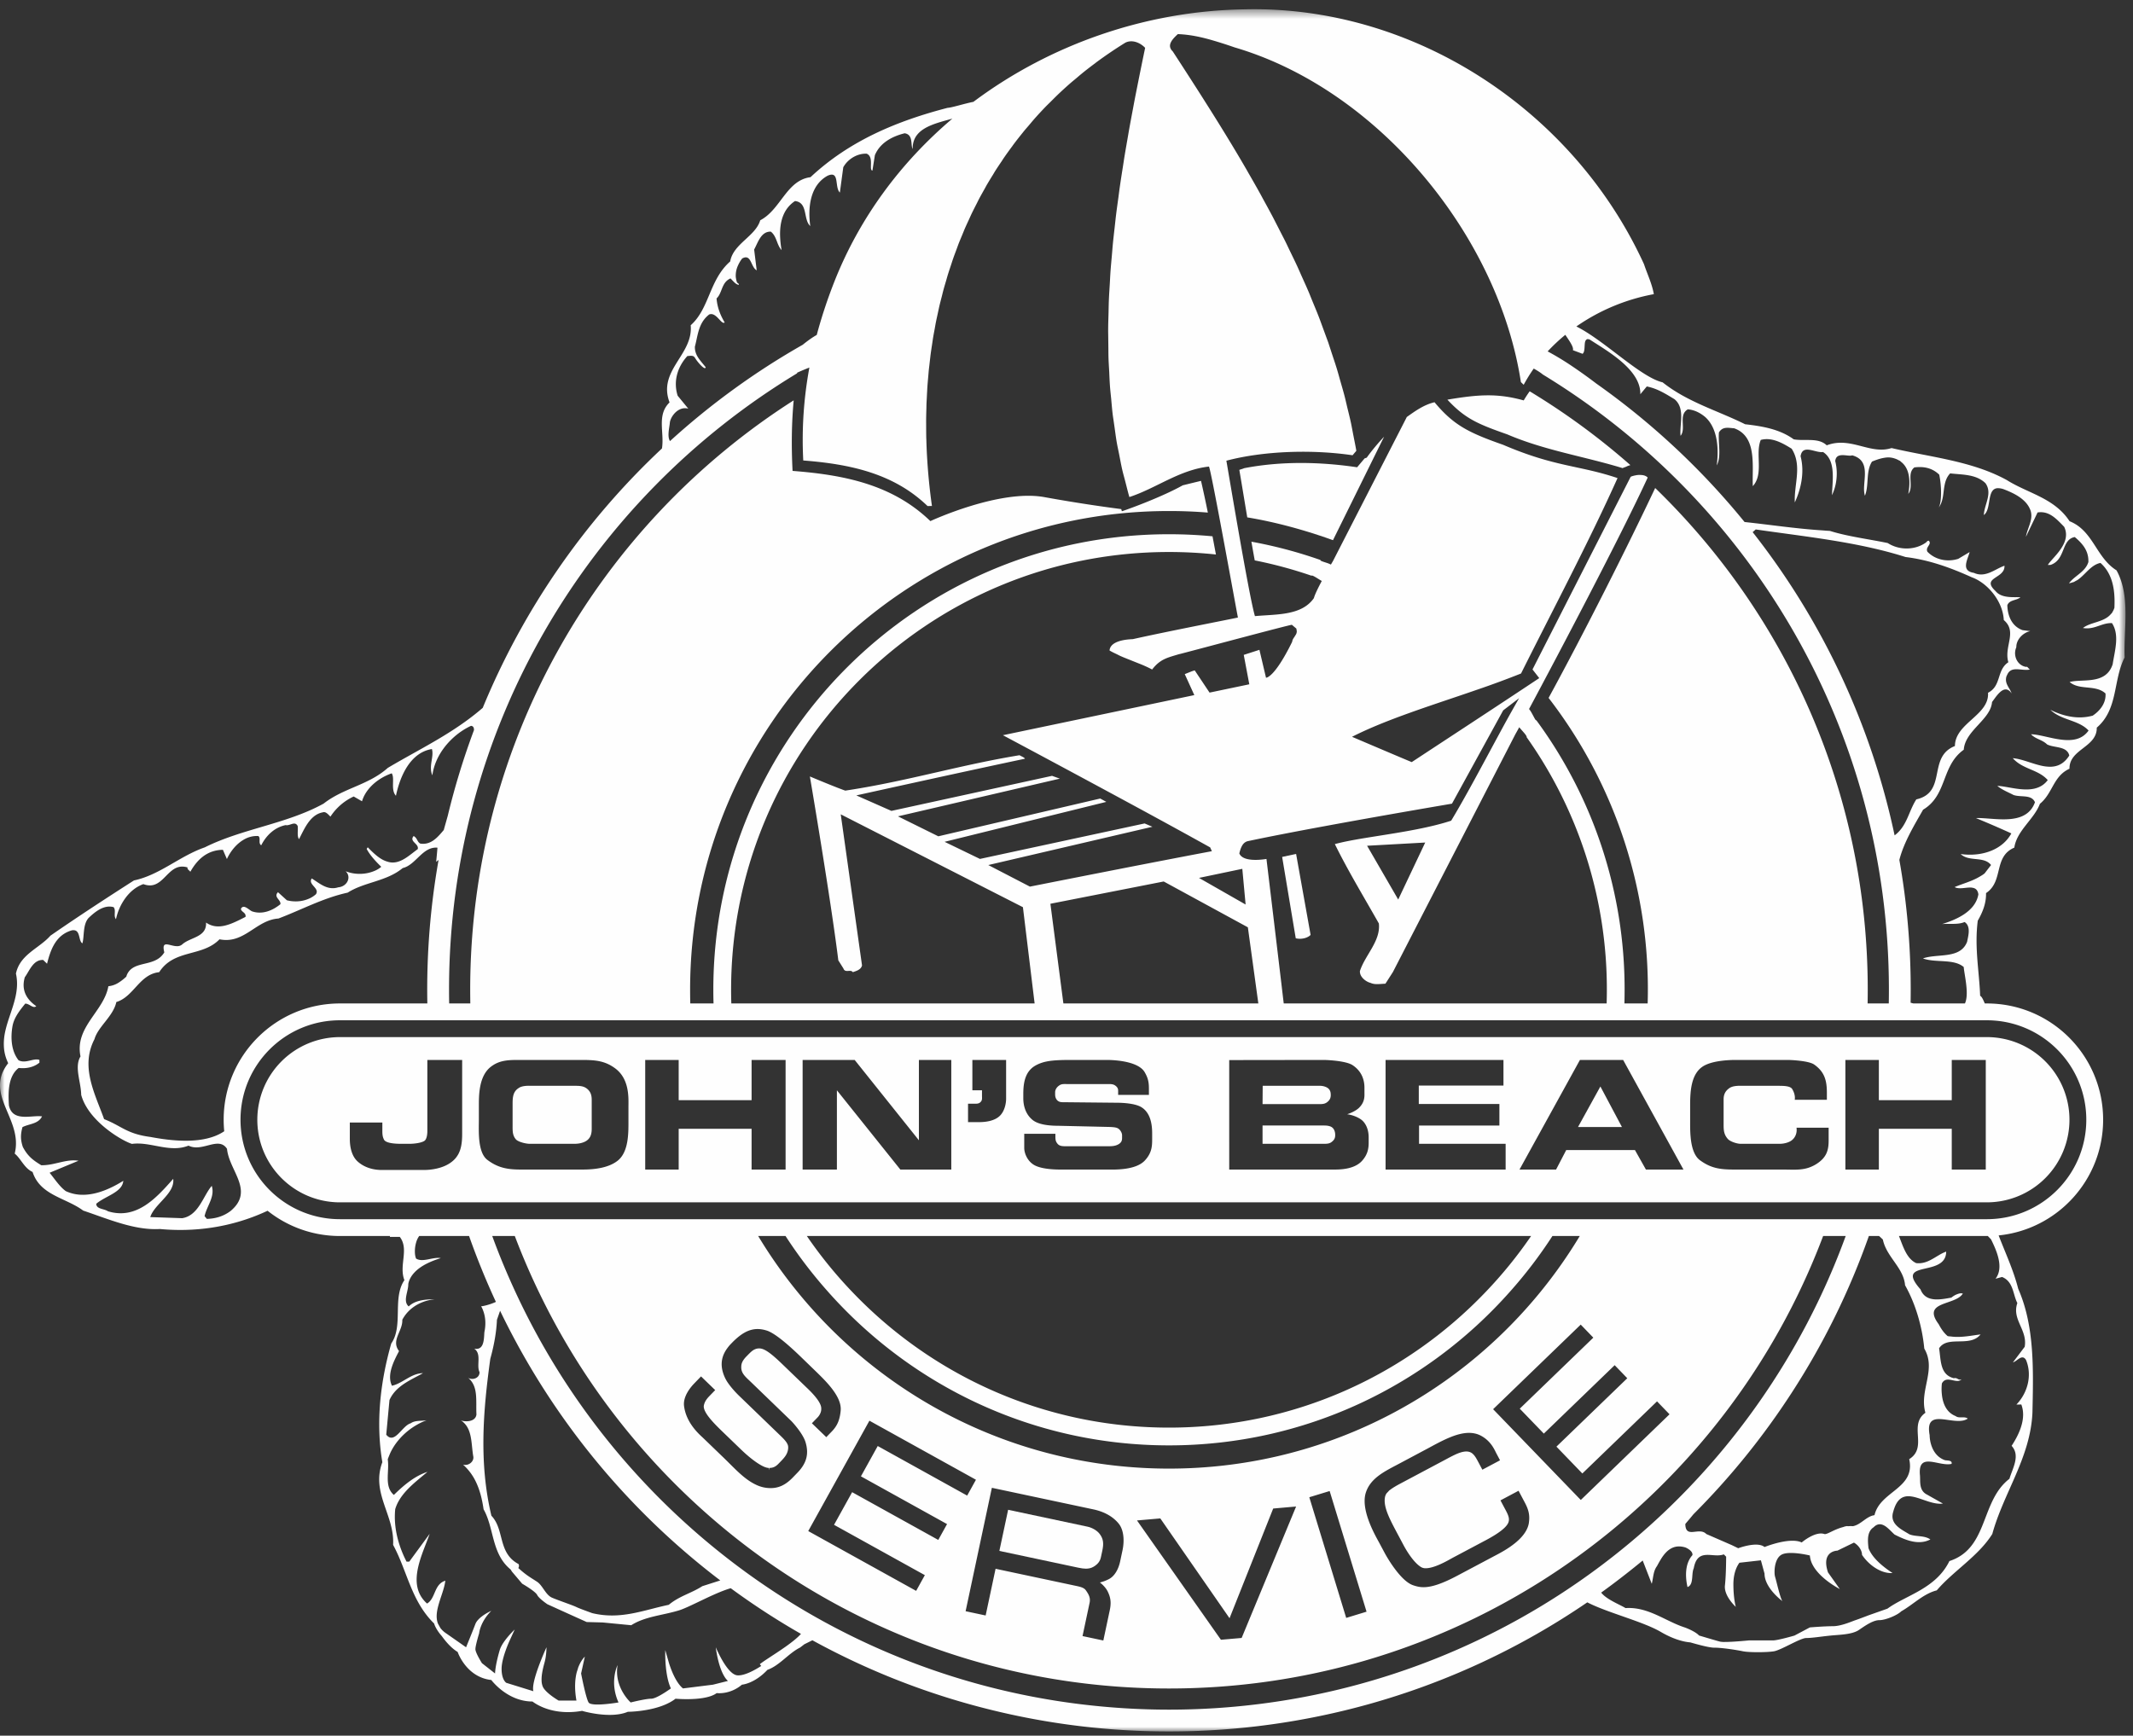
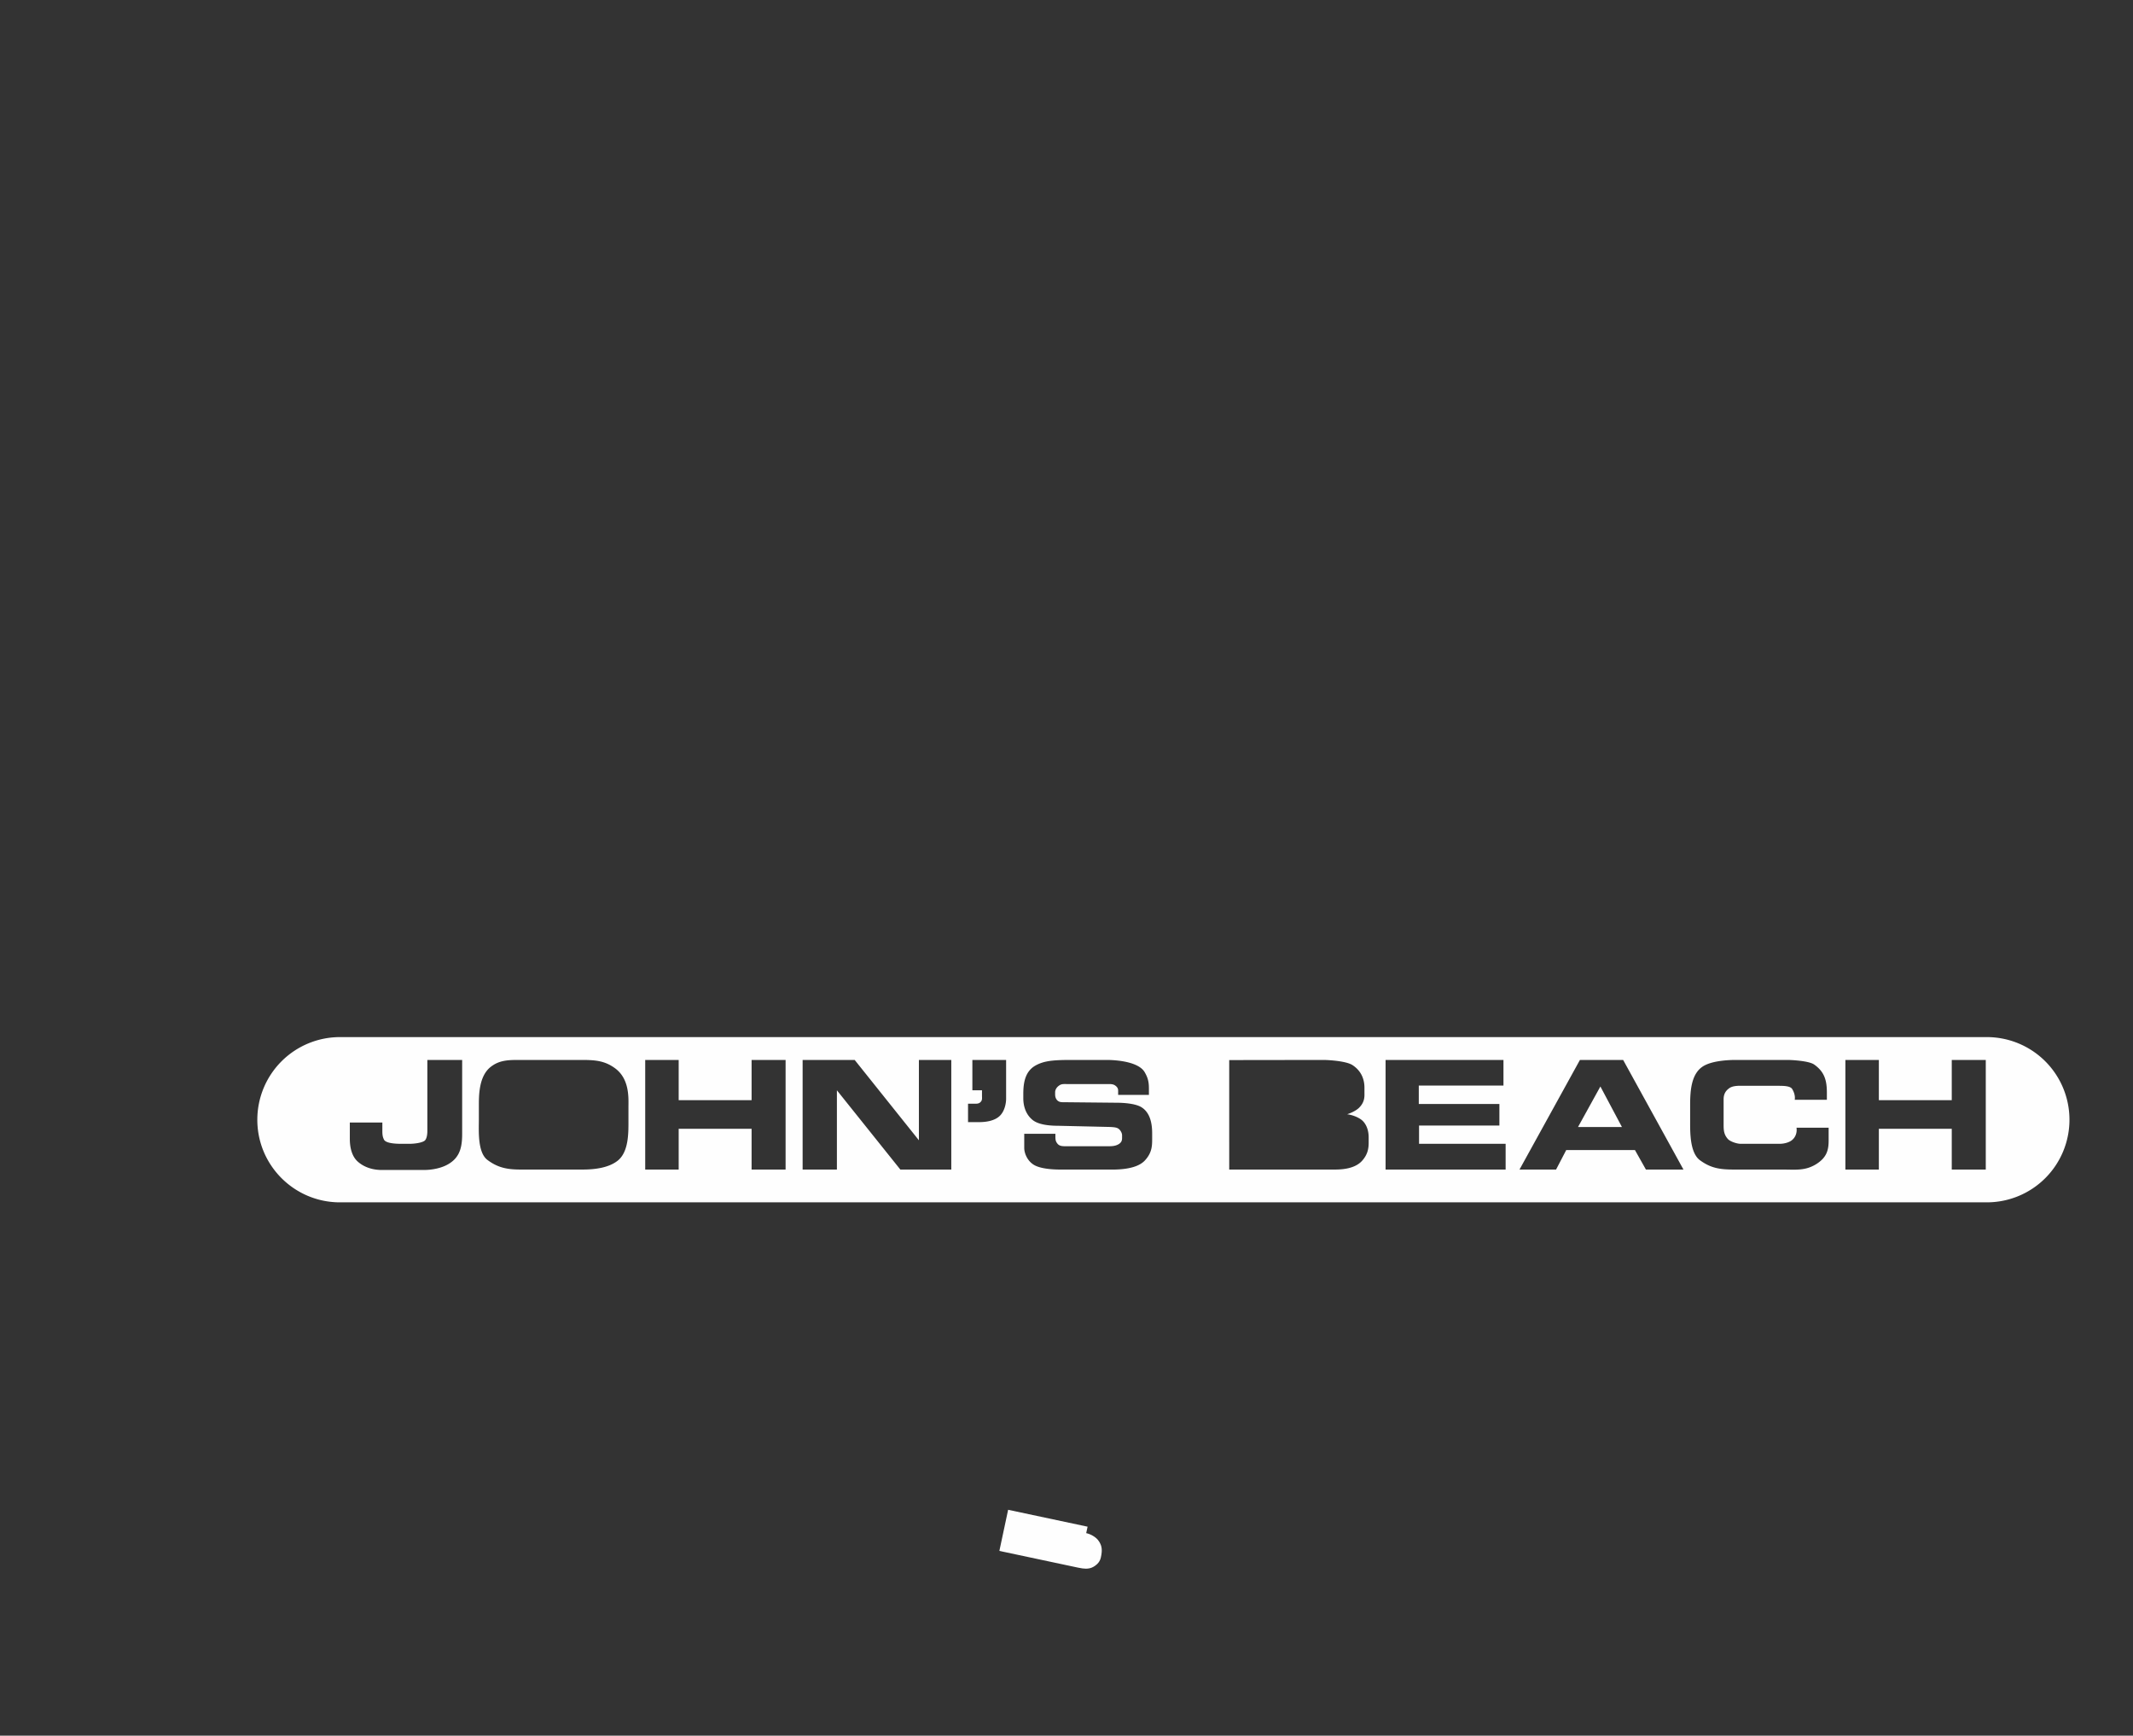
<svg xmlns="http://www.w3.org/2000/svg" xmlns:xlink="http://www.w3.org/1999/xlink" width="231" height="188">
  <rect width="100%" height="100%" fill="#333333" stroke="none" />
  <defs>
    <path id="a" d="M0 .46h230.188V187H0z" />
  </defs>
  <g fill="none" fill-rule="evenodd">
-     <path d="M134.763 50.707l-.545.187c.29 1.71.57 3.428.858 5.146 3.146.518 6.355 1.413 9.284 2.47l5.18-10.491.27-.545-.038.033.039-.034.084-.171c-1.16 1.229-1.88 2.268-1.88 2.268l-.231.082-.81.96c-4.011-.594-8.204-.675-12.211.095M141.24 101.628c.506-.123.695-.367.695-.367l-1.57-8.77-1.51.327 1.472 8.81s.407.122.912 0M144.598 122.863c-.016-.382-.176-.705-.484-.837-.204-.088-.454-.117-.704-.117h-6.678v1.981h6.678c.322 0 .6-.015.849-.235.267-.22.355-.426.339-.792M143.777 119.34c.264-.22.366-.47.337-.851-.016-.351-.176-.601-.515-.748a1.64 1.64 0 00-.674-.132h-6.177l-.016 1.982h6.193c.338 0 .602-.03.852-.25M163.234 47.049c4.05 1.736 8.317 2.379 12.487 3.654.139-.063.26-.101.392-.151l.006-.004.087-.047c.093-.036.186-.067.275-.098l.004.003c.025-.008.055-.023.08-.031a75.937 75.937 0 00-10.905-7.992c-.432.61-.643.987-.643.987-2.773-.765-4.773-.673-8.266-.081 1.91 2.057 3.297 2.64 6.483 3.76M57.347 123.89h4.9c.543 0 1.03-.148 1.323-.367.41-.309.512-.749.512-1.277v-3.096c0-.499-.101-.88-.483-1.204-.382-.323-.822-.337-1.364-.337h-4.58c-.308 0-1.071-.059-1.495.25-.575.366-.646.953-.646 1.643v2.421c0 .587-.017 1.042.352 1.483.263.293 1.115.484 1.48.484" fill="#FEFEFE" />
    <path d="M37.886 121.586h3.522v.72c0 .439-.014.748.176 1.13.205.41 1.292.455 1.85.455h.926c.394 0 1.274-.075 1.629-.338.233-.192.292-.705.292-1.028v-7.718h3.77v7.982c0 1.32-.188 2.422-1.29 3.17-.91.632-2.158.764-2.804.764H41.51c-.221 0-1.688.088-2.804-.94-.792-.748-.821-1.996-.821-2.48v-1.717zm13.974-.234v-1.44c0-1.114-.045-3.257 1.232-4.313 1.01-.822 2.055-.792 3.404-.792h6.383c1.484 0 2.568.044 3.742.91 1.584 1.174 1.439 3.242 1.439 4.196v1.38c0 1.335.057 3.463-1.174 4.432-.896.704-2.273.954-3.772.954h-6.735c-1.394 0-2.452-.177-3.61-1.057-1.056-.822-.91-3.155-.91-4.27zm18.016-6.545H73.5v4.358h7.896v-4.358h3.683v11.872h-3.683v-4.417H73.5v4.417h-3.625v-11.872zm17.047 0h5.637l6.955 8.702v-8.702h3.508v11.872h-5.518l-6.87-8.585v8.585h-3.712v-11.872zm17.915 4.74h.835c.22 0 .399-.044.528-.192.192-.19.147-.411.147-.674v-.587h-1.042v-3.287h3.654v4.212c0 .439-.131 1.247-.616 1.775-.631.689-1.79.748-2.317.748h-1.19v-1.995zm5.984-1.175c.013-1.115.205-2.304 1.275-2.934.97-.558 1.996-.631 4.02-.631h3.7c1.319 0 3.538.249 4.154 1.335.35.6.454 1.056.454 1.76v.69h-3.332v-.454c0-.25-.103-.397-.293-.543-.19-.147-.411-.176-.675-.176h-4.594c-.336 0-.586-.03-.851.176-.25.176-.411.44-.411.718v.22c0 .265.074.515.278.69.22.176.455.162.735.162l5.81.058c1 .015 2.013.162 2.525.485.925.572 1.16 1.718 1.16 2.817v.543c0 .749.013 1.526-.763 2.378-.983 1.115-3.392 1.013-3.946 1.013h-5.242c-1.158 0-2.333-.148-2.933-.558-.66-.44-.97-1.233-.97-1.791v-1.526h3.375v.338c0 .279.029.484.19.689.22.323.588.323.984.323h4.579c.44 0 .809-.03 1.159-.263.264-.192.309-.382.309-.647v-.278c0-.265-.205-.616-.454-.75-.25-.146-.764-.146-1.247-.16l-5.166-.118c-1.146 0-2.276-.146-2.875-.674-.912-.78-.955-1.938-.955-2.305v-.587zm22.3-3.551l10.213-.014c.382 0 2.364.088 3.112.543.983.63 1.335 1.57 1.32 2.523v.543c.015.426-.015.969-.514 1.497-.394.455-1.261.749-1.364.778.045 0 .85.103 1.497.558.498.352.853 1.07.837 1.995v.41c.016.764-.117 1.425-.734 2.1-.88.954-2.525.925-3.067.925h-11.3V114.82zm16.933-.014h12.767v2.773h-9.17v1.996h8.729v2.333h-8.701v1.982h9.377v2.788h-13.002v-11.872zm21.048 0h4.68l6.532 11.872h-4.065l-1.19-2.114h-7.44l-1.1 2.114h-3.961l6.544-11.872zm11.936 4.828c0-1.644.176-3.23 1.249-4.036.996-.748 3.05-.792 3.742-.792h5.576c.278 0 2.216.073 2.846.484 1.162.807 1.395 1.775 1.395 3.066v.764h-3.48c.076-.426-.101-.895-.292-1.188-.22-.31-.91-.324-1.453-.324h-3.8c-.308 0-1.071-.058-1.512.235-.454.308-.646.69-.646 1.233v2.803c0 .6.06 1.027.442 1.468.25.307 1.026.543 1.392.543h4.228c.527 0 1.042-.162 1.32-.382.41-.323.588-.822.514-1.365h3.478v1.394c0 1.057-.22 1.834-1.321 2.539-1.22.763-2.245.602-3.712.602h-5.195c-1.513 0-2.511-.132-3.713-1.013-1.088-.808-1.058-3.038-1.058-4.14v-1.891zm16.813-4.828h3.625v4.358h7.895v-4.358h3.683v11.872h-3.683v-4.417h-7.895v4.417h-3.625v-11.872zm-171.985 6.476c0 4.943 4.008 8.948 8.95 8.948H215.17a8.946 8.946 0 008.949-8.948 8.948 8.948 0 00-8.95-8.95H36.819a8.95 8.95 0 00-8.951 8.95z" fill="#FEFEFE" />
    <g transform="translate(0 .54)">
      <mask id="b" fill="#fff">
        <use xlink:href="#a" />
      </mask>
-       <path d="M210.328 99.549c.831-.074 1.725.089 2.433-.222.09.058.164.126.223.2.418.525.148 1.415.052 1.936-.739 1.915-3.187 1.245-4.783 1.808 1.377.509 3.33.002 4.415.933.042.54.27 1.546.318 2.474.03.557-.007 1.086-.187 1.47h-5.584a10.26 10.26 0 01-.3-.08 81.261 81.261 0 00-.683-12.018 79.915 79.915 0 00-.535-3.451c.493-1.924 1.618-3.76 2.571-5.437h.001v-.001c2.648-1.591 1.938-4.728 4.404-6.496.142-2.083 2.916-3.262 3.061-5.165.087-.113.188-.257.3-.41.337-.458.773-.987 1.222-.953.2.015.402.14.6.432a2.616 2.616 0 00-.257-.524c-.225-.383-.463-.77-.309-1.306.023-.077.058-.126.086-.19.39-.883 1.236-.528 2.075-.533.128 0 .257-.01.383-.034-.074-.048-.127-.114-.178-.173-.073-.085-.14-.155-.245-.116-.623-.107-1.043-.6-1.152-1.176a1.585 1.585 0 01.104-.947c-.01-.67.447-1.246.978-1.547.176-.1.361-.171.54-.203l-.835-.105a2.249 2.249 0 01-.736-.423c-.62-.538-.902-1.39-.918-2.282.171-.45.65-.502 1.051-.654.134-.051.26-.113.362-.204-.655-.047-2.019.156-2.687-.666-.714-.664-.603-1-.258-1.288.442-.371 1.268-.661 1.22-1.462-.797.28-1.555.896-2.415.944a1.83 1.83 0 01-.899-.174c-1.43-.213-.68-1.414-.457-2.25l-1.234.734c-1.035.33-2.17.163-3.004-.472a2.994 2.994 0 01-.338-.301c-.09-.191-.046-.345.03-.484.13-.247.36-.445.126-.706a.274.274 0 00-.217.098c-.028.03-.054.062-.075.084-1.175.853-2.899.883-4.162.07-1.043-.218-2.116-.392-3.173-.59-1.059-.196-2.104-.415-3.09-.725-.318-.013-.649-.046-.972-.067-2.748-.181-5.666-.62-8.266-.895a80.741 80.741 0 00-16.058-14.998 54.286 54.286 0 00-2.563-1.84 30.325 30.325 0 00-2.704-1.643 19.061 19.061 0 011.912-1.795c.436.65.933 1.338.821 1.666l1.046.39c.114-.088.166-.248.191-.431.06-.413-.003-.937.22-1.097.03-.022.056-.052.1-.058a.589.589 0 01.273.047c.874.57 2.144 1.32 3.243 2.23 1.245 1.033 2.267 2.27 2.23 3.69l.698-.843c1.133.218 2.035.796 2.996 1.375.302.247.485.545.593.87.324.979-.033 2.21.071 3.1.638-.785-.277-2.254.781-2.866.18.012.355.042.525.089.513.139.986.419 1.393.769 1.511 1.4 1.378 3.957 1.22 5.209.518-.961.137-2.38.235-3.57.405-.661 1.002-.493 1.656-.445 1.885.68 2.02 2.662 2.011 4.512-.002.309-.008.614-.01.908-.002.295 0 .578.012.845.496-.54.624-1.22.648-1.935.036-1.051-.159-2.182.214-3.072.15-.04.296-.065.443-.077 1.024-.082 2.01.473 2.903 1.029.865 1.358.578 2.835.414 4.31-.056.504-.098 1.008-.073 1.507.686-1.498 1.07-3.287.625-5.002.08-.515.325-.688.643-.712.425-.032.981.203 1.453.256.117.013.23.015.332-.002h.002c1.081.694 1.106 2.11 1.037 3.426-.024.438-.057.867-.066 1.253a5.38 5.38 0 00.49-1.802 5.513 5.513 0 00-.138-1.892.845.845 0 01.091-.326c.14-.257.413-.318.71-.318.294 0 .611.063.838.056a.51.51 0 00.193-.037c1.691.458 1.39 1.94 1.305 3.204-.029.432-.032.838.08 1.17.235-.588.248-1.266.3-1.934.048-.625.131-1.241.466-1.764.412-.166.841-.324 1.28-.4.173-.03.35-.054.527-.05.207.006.416.04.625.11.186.055.345.132.493.217.024.013.057.02.08.034.067.043.115.1.176.148.97.774.97 2.26.744 3.439.301-.367.271-.873.247-1.375-.028-.57-.05-1.133.417-1.49.267-.033.523-.045.77-.033.735.037 1.374.293 1.92.818.256 1.183.29 2.958-.055 3.563.505-.677.476-1.552.625-2.363.09-.488.243-.953.615-1.338 1.31.155 2.794.07 3.822 1.062.473.664.332 1.359.134 2.052-.134.47-.293.939-.309 1.396.87-.64.26-2.89 1.536-2.91.008 0 .02.004.028.004a1.9 1.9 0 01.644.136c.673.263 1.447.607 2.04 1.13.303.268.563.58.731.96.063.132.105.264.131.394.184.908-.41 1.757-.553 2.643l1.261-2.634c.923-.148 1.595.296 2.225.894.22.208.437.435.657.662.556 1.142-.154 2.205-.85 3.026-.382.45-.759.828-.92 1.104l.294-.005c1.655-.564 1.143-2.754 2.622-3.018h.001c.322.269.602.538.832.827.42.525.667 1.114.642 1.882a2.024 2.024 0 01-.16.373c-.322.575-.888.933-1.389 1.359-.2.17-.39.353-.55.564.136-.014.26-.055.381-.096.038-.012.081-.014.117-.03.078-.031.148-.08.22-.12.074-.041.153-.074.224-.122.84-.578 1.444-1.636 2.465-1.832h.001c1.326 1.168 1.575 2.947 1.518 4.606-.003.08-.002.162-.007.242a2.007 2.007 0 01-.224.487c-.01.016-.016.04-.026.055-.044.066-.1.11-.15.167-.764.887-2.187.842-3.006 1.49.47.08.868.02 1.244-.084.627-.174 1.19-.471 1.894-.446h.002c.854 1.292.29 3.026.076 4.456-.733 2.273-3.3 1.544-4.66 1.924.813.7 1.98.49 2.971.759.33.09.641.233.912.48.07.884-.413 1.64-1.086 2.184-.095.077-.195.15-.297.219-.4.11-.8.17-1.198.185-.993.039-1.967-.196-2.863-.574a9.389 9.389 0 01-.528-.244c1.21 1.168 3.051 1.076 4.14 2.246-.09.128-.187.242-.29.342a2.23 2.23 0 01-.675.458 2.59 2.59 0 01-.377.13c-1.553.409-3.597-.501-4.89-.525.233.255.521.397.817.536.318.147.644.292.924.564.64.328 1.695.224 2.17.755a.897.897 0 01.23.45c-.587.925-1.318 1.217-2.105 1.213a4.583 4.583 0 01-1.009-.135c-.342-.08-.687-.188-1.03-.297-.274-.088-.547-.177-.814-.256-.402-.118-.79-.211-1.16-.24 1.091 1.232 2.754 1.2 3.787 2.372-.352.476-.8.744-1.293.885-1.376.394-3.114-.228-4.165-.255.186.159.386.285.59.4.39.222.795.39 1.152.58.775.285 1.96-.092 2.33.79v.002c-.734 2.05-2.989 1.92-4.835 1.782-.142-.011-.282-.022-.418-.031-.128-.01-.252-.018-.373-.024a7.377 7.377 0 00-.763-.012 109.25 109.25 0 013.833 1.659c-.856 1.574-2.684 2.348-4.643 2.304a7.11 7.11 0 01-.845-.07c.905.877 2.5.195 3.29 1.19l-.697.906c-.174.145-.37.258-.563.37-.855.506-1.864.76-2.683 1.113.196.115.442.137.704.126.392-.016.821-.107 1.171-.065.016.002.03.01.044.013a.852.852 0 01.275.08c.19.102.327.292.377.633-.324 1.907-2.508 2.779-3.927 3.219zm4.841 10.422c5.95 0 10.773 4.823 10.773 10.772 0 5.95-4.824 10.772-10.773 10.772H36.817c-5.949 0-10.77-4.822-10.77-10.772s4.821-10.772 10.77-10.772H215.17zm.942 27.995l.71-.192c.448.183.72.477.912.819.348.618.426 1.399.742 2.006-.623 1.794 1.12 2.893.796 4.74l-.599.792-.678.896c.355-.097.736-.592 1.085-.537.116.019.23.099.336.275.683 1.652.182 3.563-1.044 4.832l.534-.01c.07.186.12.374.152.564.22 1.328-.444 2.755-1.203 3.914.968 1.052.101 2.435-.236 3.57-.197.152-.38.314-.548.486-2.523 2.57-1.964 7.129-5.953 8.425-1.465 3.004-4.725 3.7-6.708 5.154l-2.05.723s-1.019.394-1.41.523c-.394.13-1.542.656-2.457.656-.916 0-2.486.13-2.486.13l-1.67.886s-1.804.524-2.326.524h-2.617s-1.708.172-2.627.167a2.487 2.487 0 01-.482-.036 25.381 25.381 0 01-.557-.155 141.79 141.79 0 01-1.427-.421l-.293-.086a1.639 1.639 0 00-.22-.197c-.269-.202-.679-.424-1.253-.652a9.46 9.46 0 01-.795-.292c-1.83-.758-3.518-1.972-5.7-1.831a3.413 3.413 0 00-.254-.146c-.675-.362-1.885-.878-2.379-1.532a80.541 80.541 0 002.63-1.978 84.141 84.141 0 001.864-1.496h.001l.983 2.524c.167-.657.154-1.37.56-1.912.13-.242.274-.505.434-.761.017-.03.034-.06.053-.09.55-.85 1.328-1.588 2.628-1.165.242.114.781.402.73.819-.817.906-.792 2.333-.536 3.458a.585.585 0 00.221-.135c.418-.403.206-1.374.457-1.9.182-1.002.605-1.33 1.121-1.418.663-.115 1.478.165 2.132-.087l.254.252s0 .123-.003.325c0 .075 0 .162-.003.258-.009.67-.04 1.774-.125 2.528-.13 1.145 1.17 2.318 1.176 2.324-.002-.006-.26-.891-.26-2.455 0-1.073.302-1.757.496-2.087.09-.153.157-.238.157-.238l2.325-.262h.001l.392 1.438c0 1.57 1.933 2.98 1.933 2.98-.262-.393-.654-2.224-.785-2.615a1.859 1.859 0 01-.06-.494 3.85 3.85 0 01.003-.261c.035-.636.242-1.445.842-1.702.252-.108.592-.143.951-.142.946.002 2.028.272 2.028.272.091 1.42 1.59 2.605 2.516 3.207.421.274.725.427.725.427l-1.279-1.802c-.343-1.03-.192-1.61.09-1.935.358-.42.927-.42.927-.42l1.791-.87h.001c.355.2.665.547.803.935.046.129.072.262.075.396.594.88 1.487 1.59 2.398 1.856.302.088.607.127.904.107-.962-.637-2.167-1.567-2.602-2.69-.053-.533-.145-1.267.136-1.807.093-.18.228-.338.418-.46.44-.454.871-.372 1.262-.12.126.083.245.184.361.289.244.22.466.465.651.623 1.138.575 2.576 1.203 3.872.527-.663-.464-1.55-.27-2.269-.554-.84-.521-2.159-1.092-1.765-2.407.056-.213.118-.402.185-.57 1.015-2.501 3.314-.103 5.206-.356l-1.739-.981c-.9-.46-.68-1.474-.75-2.126-.223-2.553 2.065-.868 3.426-1.19.055-.208-.065-.295-.229-.337l-.036-.007c-.03-.006-.06-.013-.093-.017l-.038-.005c-.122-.013-.243-.018-.325-.037-.743-.26-1.208-.856-1.449-1.553a3.763 3.763 0 01-.203-1.153 4.27 4.27 0 01-.066-.537c-.094-1.902 1.802-.981 3.241-1.005.36-.006.691-.071.954-.254-.18-.145-.418-.14-.655-.136-.238.005-.476.008-.657-.137-.96-.375-1.388-1.297-1.492-2.346a5.355 5.355 0 01.004-1.195c.518-.96 1.608.15 2.132-.453a.356.356 0 01-.229.044c-.135-.022-.24-.123-.374-.16-.008-.001-.018.003-.025.002a.347.347 0 00-.205.009h-.002c-.842-.211-1.176-.785-1.344-1.462-.14-.57-.165-1.21-.257-1.78.371-.577.98-.7 1.65-.733.584-.031 1.215.007 1.78-.128.402-.096.77-.281 1.061-.643-.996.123-2.08.363-3.145.232-.14-.017-.28-.018-.419-.05-.42-.35-.727-.82-.973-1.291-1.887-2.524 1.81-1.993 2.617-3.316a.716.716 0 00-.295-.021c-.085.01-.174.038-.262.068a2.125 2.125 0 00-.683.392c-1.126.197-2.784.583-3.344-.893-.727-.82-.919-1.306-.795-1.621.371-.942 3.57-.33 3.575-2.47a4.55 4.55 0 00-.77.375c-.63.366-1.247.808-2.004.877a2.147 2.147 0 01-.473-.006 1.802 1.802 0 01-.478-.315c-.705-.617-1.038-1.743-1.39-2.62h9.516l.106-.001h.001l.114.118.231.239c.615 1.238 1.421 3.067.49 4.272zm-7.593 14.517c-1.879 1.34.303 3.739-1.754 5.023.71 3.197-3.15 3.443-3.759 6.069-.878.114-1.459 1.025-2.336 1.193a2.935 2.935 0 00-.53.005l-.084-.017a1.551 1.551 0 00-.445.108c-.997.25-1.763.842-2.034.752-1-.333-2.457.916-2.457.916-.306-.15-.697-.197-1.114-.186-1.323.034-2.91.68-2.91.68-.786-.654-2.849.13-2.849.13l-.698-.338-2.755-1.201c-.787-.818-2.249.575-2.277-1.09.3-.355.601-.707.876-1.046a80.723 80.723 0 0010.613-13.114 79.944 79.944 0 008.39-17.03h1.1c.143.119.28.25.415.383.391 1.895 2.253 3.052 2.405 4.952 1.165 2.06 1.863 4.544 2.081 6.859 1.348 2.294-.574 4.527.122 6.952zM102.563 164.54l-.95 1.716-9.328-5.171-1.96 3.536 9.834 5.45-.942 1.703-11.686-6.477 6.625-11.955 11.537 6.395-.95 1.718-9.687-5.37-1.82 3.283 9.327 5.172zm17.433 7.37c.348.74.328 1.314.182 2l-.689 3.24-2.253-.48.763-3.588c.11-.515-.054-.875-.395-1.358-.21-.305-.609-.391-1.07-.49l-8.715-1.853-1.075 5.059-2.17-.462 2.843-13.367 10.992 2.336c.868.185 1.603.516 2.182.984.194.157.371.33.527.517.655.766.65 2.066.427 3.027l-.232 1.094c-.202.954-.663 1.666-1.262 1.952a4.135 4.135 0 01-.933.343c.504.396.752.77.878 1.046zm20.37-9.273l-5.898 14.237-2.244.195-.083-.118-9.006-12.805 2.525-.221.082.119 7.416 10.693 4.727-11.882 2.48-.218zm7.63 11.392l-2.204.673-3.996-13.07 2.203-.672 3.996 13.069zm-.054-12.97c.503-1.446 1.877-2.165 3.332-2.927l3.457-1.841c1.478-.802 3.005-1.63 4.361-1.63.501 0 .958.116 1.358.343.955.537 1.35 1.355 1.561 1.795l.44.833-1.914 1.017-.412-.777c-.217-.407-.383-.72-.616-.928a.938.938 0 00-.462-.243c-.579-.118-1.294.219-1.99.58-.167.087-.336.178-.505.269l-4.909 2.61c-.51.273-.833.47-1.077.658l-.066.046c-.067.05-.09.08-.113.108l-.136.147c-.039.04-.077.077-.098.108-.077.118-.13.244-.16.386a2.07 2.07 0 00-.036.384c0 .979.638 2.179 1.312 3.449l.73 1.372c.493.927 1.27 2.049 1.968 2.417a.96.96 0 00.44.089c.89 0 2.19-.726 2.743-1.037l.185-.102 3.64-1.932c1.28-.685 2.063-1.281 2.328-1.771.254-.481.045-.92-.319-1.593l-.486-.916 1.958-1.042.66 1.243c.37.694.577 1.29.47 2.125a.933.933 0 01-.012.119c-.185 1.173-1.337 2.323-3.42 3.414l-4.325 2.295c-1.603.853-2.766 1.25-3.66 1.25-.219 0-.428-.023-.639-.07-.18-.04-.347-.09-.503-.145-.469-.163-.977-.571-1.552-1.246-.838-.99-1.457-2.133-1.524-2.26l-.624-1.168c-.552-.998-2.017-3.648-1.385-5.43zm19.252-6.32l7.673-7.41 1.363 1.413-.178.175-7.493 7.235 2.807 2.907 8.088-7.811 1.353 1.4-9.607 9.278-.175-.174-9.323-9.655 9.488-9.163 1.364 1.413-7.966 7.693 2.606 2.699zM87.38 133.338h78.435a47.56 47.56 0 01-4.926 6.065c-8.634 9.043-20.8 14.688-34.29 14.688-13.494 0-25.657-5.645-34.293-14.688a47.474 47.474 0 01-4.926-6.065zm2.321 6.065c9.04 10.182 22.21 16.613 36.897 16.613 14.686 0 27.857-6.431 36.896-16.613a49.312 49.312 0 004.63-6.065h2.962a52.057 52.057 0 01-4.268 6.065c-9.509 11.67-23.992 19.128-40.22 19.128-16.23 0-30.712-7.458-40.22-19.128a51.937 51.937 0 01-4.269-6.065h2.963a49.61 49.61 0 004.63 6.065zm-12.923 13.563c.4.516.943 1.058 1.471 1.567l2.054 1.98c1.001.965 2.298 1.94 2.943 1.946l.061.24h.001l.001-.24c.31 0 .547-.077.773-.251.063-.05.126-.1.187-.164l.344-.354c.335-.348.566-.636.675-.996.06-.192.08-.358.068-.538-.025-.42-.502-.874-1.007-1.355l-4.286-4.138c-.166-.16-.745-.73-1.184-1.357a3.823 3.823 0 01-.424-.746c-.283-.664-.365-1.275-.247-1.865.09-.447.295-.872.627-1.298a4.01 4.01 0 01.236-.286l.314-.324a8.11 8.11 0 01.324-.304c1.172-1.054 2.193-1.297 3.44-.866.76.298 1.946 1.23 3.558 2.788l1.686 1.633c1.108 1.08 2.782 2.716 2.651 4.196-.027.335-.08.635-.169.94-.155.539-.418.963-.877 1.422l-.513.53-1.559-1.505.613-.632a1.52 1.52 0 00.285-.414c.093-.198.131-.4.115-.618-.034-.504-.574-1.25-1.603-2.22l-2.605-2.511c-1.372-1.326-2.042-1.758-2.6-1.711a1.21 1.21 0 00-.346.08c-.275.11-.478.313-.736.569l-.27.276c-.356.39-.498.688-.5 1.053-.035.645.377 1.033.9 1.523l.235.225 4.271 4.124c.162.155 1.294 1.398 1.561 2.334.371 1.246.103 2.254-.873 3.265l-.508.525c-.77.798-1.51 1.154-2.396 1.154a3.582 3.582 0 01-1.585-.36c-.865-.4-1.63-1.084-2.267-1.701a45.351 45.351 0 01-.582-.575 62.41 62.41 0 00-.586-.578l-2.35-2.266c-.495-.452-1.804-1.653-2.019-3.426-.122-1.034.72-2.031 1.088-2.412l.753-.78 1.533 1.483-.658.68c-.325.34-.5.638-.565.969-.067.303.118.735.547 1.289zm96.22 16.37a77.546 77.546 0 01-36.677 14.7c-3.186.398-6.43.604-9.723.604-3.284 0-6.514-.21-9.69-.603-27.177-3.37-50.01-20.721-61.087-44.634-.916-1.98-1.762-4-2.513-6.065h2.444a75.444 75.444 0 002.607 6.065c12.208 25.403 38.17 42.945 68.24 42.945 29.394 0 54.876-16.761 67.406-41.248a75.386 75.386 0 003.437-7.762h2.444a77.63 77.63 0 01-5.88 12.53 78.347 78.347 0 01-20.66 23.208l-.349.26zm-116.838-.463c-2.278-1.208-1.49-3.72-2.943-5.238-1.349-5.684-.91-11.278-.118-16.998.335-1.195.656-2.71.72-4.226l.34-.977a80.652 80.652 0 0023.846 29.21l-1.943.62c-1.235.794-2.465 1.05-3.636 2.02-2.784.585-5.204 1.638-8.279.905-.625-.225-1.474-.537-1.72-.661-.406-.202-1.926-.708-2.635-1.012-.708-.304-1.012-1.317-1.62-1.722-.609-.405-1.013-.607-1.722-1.215l-.318-.277a.438.438 0 00.028-.43zm26.914 10.288a14.96 14.96 0 00-.789.55l.153.197c-.635.41-1.812 1.085-2.592 1.014-.817-.074-1.684-1.665-2.09-2.514a10.672 10.672 0 01-.239-.524c0 .002.013.117.041.304.091.595.344 1.942.867 2.819l.061.105.017.023c.048.07.096.14.148.203.01.012.021.022.031.032.05.057.1.113.152.159l-1.62.406-3.242.405s-.812-.507-1.52-2.734l-.405-1.417s-.004.09-.005.253v.18c.001.17.006.384.016.62.041.904.176 2.196.597 3.098 0 0-.023.018-.066.048l-.153.107c-.443.306-1.442.959-1.907.959-.458 0-1.482.229-1.967.342-.16.038-.26.064-.26.064s-.03-.026-.079-.075c-.344-.343-1.697-1.85-1.34-3.977 0 0-.513 1.025-.343 2.478.058.485.19 1.017.444 1.574 0 0-1.388.239-2.355.224-.352-.006-.648-.045-.8-.141a.264.264 0 01-.087-.083c-.285-.475-.747-2.82-.804-3.11l-.005-.03.403-1.822c-.003.003-.365.324-.664 1.049-.006.015-.013.024-.019.039-.043.106-.078.243-.116.368-.03.095-.064.176-.09.283-.178.736-.249 1.728-.02 3.019H60.5s-.597-.343-1.1-.778c-.27-.233-.515-.492-.622-.74-.002-.003 0-.007-.003-.01a1.803 1.803 0 01-.12-.6v-.003c-.012-.223.004-.46.034-.698l.003-.02a7.825 7.825 0 01.15-.77c.038-.161.078-.31.116-.446.008-.026.015-.063.022-.088.203-.707.203-1.616.203-1.62 0 0-.46 1.008-.865 2.118-.374 1.033-.698 2.155-.552 2.643l-2.937-.911s-.032-.02-.079-.067c-.143-.142-.428-.541-.428-1.453h.001v-.001c0-1.213.91-3.14.91-3.14l.393-.86.114-.252s-.164.155-.383.39c-.417.447-1.049 1.198-1.237 1.839-.253.86-.38 1.493-.443 1.91a6.195 6.195 0 00-.055.468c-.009.102-.009.153-.009.153l-1.418-1.114s-.709-1.115-.709-1.52c0-.203.102-.634.203-1.013.101-.38.202-.71.202-.71s.102-1.212 1.317-2.428c-.008.003-.936.409-1.447.995a1.407 1.407 0 00-.274.422c-.054.14-.12.314-.192.496-.339.866-.82 2.036-.82 2.036l-.002-.001-2.148-1.502a2.548 2.548 0 01-.628-.578l-.27-.487c-.227-.596-.14-1.263.041-1.941.244-.921.666-1.867.758-2.7-1.24.38-1.035 1.922-1.977 2.473-.86-.765-1.148-1.7-1.128-2.687.033-1.647.916-3.446 1.412-4.867l-2.207 3.01-.296.006a11.937 11.937 0 01-.793-1.91c-.377-1.192-.566-2.48-.436-3.775.4-1.367 1.542-2.412 2.64-3.33.293-.245.583-.483.855-.713-1.359.44-2.53 1.41-3.64 2.5h-.002c-1.086-.932-.459-2.547-.662-3.853h.001c.04-.137.101-.27.153-.404.546-1.395 1.704-2.602 3.005-3.34a6.468 6.468 0 011.055-.492c-.58.102-1.253-.013-1.726.33-.236.064-.463.242-.684.457-.666.644-1.284 1.614-1.967.778l.017-.187.333-3.564c.257-.584.651-1.037 1.11-1.413.766-.628 1.714-1.043 2.522-1.502-1.055.018-1.83.726-2.714 1.134a3.136 3.136 0 01-.647.23c-.617-1.236.306-2.858.766-3.757-.486-.623-.329-1.207-.09-1.796.202-.502.46-1.007.443-1.543 0-.018.005-.037.003-.056.447-.84 1.154-1.443 1.972-1.81a4.879 4.879 0 011.555-.404c-.252.002-.51.007-.768.026a5.71 5.71 0 00-.71.095c-.018.003-.034.005-.05.009-.044.008-.084.022-.127.033a3.14 3.14 0 00-.579.199 2.21 2.21 0 00-.603.414h-.002c-.664-.583-.027-1.604-.043-2.437.093-.497.35-.904.678-1.252.815-.865 2.122-1.32 2.84-1.543-.836-.163-1.952.508-2.674.047-.177-.41-.175-1.144.013-1.766a2.18 2.18 0 01.323-.677h5.403a78.135 78.135 0 001.326 3.498c.03.07.057.143.087.214a78.883 78.883 0 001.491 3.42v.002c-.094.048-.206.092-.317.136-.482.19-1.067.336-1.28.339.107.18.187.377.255.578.236.68.256 1.447.108 2.164-.008.035-.008.07-.016.106a5.021 5.021 0 00-.008.133c-.04.725-.079 1.815-1.09 1.61.841.58.21 1.78.577 2.545.012.654-.753.904-1.235.617.727.594.858 1.46.88 2.379.004.165.005.33.005.497a50.28 50.28 0 000 .549c.001.182.005.363.015.54v.002c-.052.446-.405.646-.783.712a1.936 1.936 0 01-.637-.003.972.972 0 01-.29-.085c.178.11.326.24.454.383.695.765.71 1.938.84 3.03.022.185.047.367.081.545.048.388-.248.747-.642.852-.014.003-.025.01-.038.012-.025.006-.05.004-.075.008-.046.006-.09.014-.139.013a.91.91 0 01-.222-.033 5.817 5.817 0 011.373 1.826c.453.923.696 1.943.851 3.009l.01.02c.137.246.254.5.355.762l.025.063c.094.25.177.507.254.767l.045.162c.06.209.115.419.168.63.385 1.5.732 3.026 2.077 4.124l.131.216.371.439.744.878s.742.426 1.23.814c.184.147.334.289.39.4.203.406 1.114 1.014 1.114 1.014l1.061.482 1.168.53.698.315 1.327.598.866.024.87.024 3.087.298c.748-.48 1.602-.745 2.486-.96.918-.222 1.871-.39 2.776-.677 1.265-.43 3.773-1.873 5.513-2.371a79.924 79.924 0 007.605 4.945c-.776.879-2.52 1.968-3.669 2.728zm-36.793-71.012h-9.464c-6.955 0-12.595 5.638-12.595 12.594 0 .42.021.838.062 1.248-2.205 1.494-5.762 1.036-7.982.62-2.595-.34-3.1-1.18-5.027-1.933-.999-2.776-2.595-5.661-1.044-8.66.392-1.374 2.037-2.473 2.368-4.024 1.891-.568 2.501-3.014 4.64-3.231 1.62-2.526 4.666-1.627 6.533-3.563 2.685.549 3.95-2.088 6.382-2.25 2.48-.935 4.835-2.224 7.501-2.805 1.82-1.161 4.197-1.202 5.957-2.66 1.421-.324 2.156-2.357 3.764-2.207a68.66 68.66 0 01-.14 1.532l.26-.203a80.647 80.647 0 00-1.215 15.542zm-21.28 22.454c-.704.548-1.592.86-2.6.878l-.245-.293c.08-.386.251-.766.42-1.15.302-.682.598-1.375.356-2.133-.933 1.087-1.429 3.234-3.207 3.503l-1.725-.06-1.727-.058c.397-1.255 2.16-2.262 2.455-3.565.042-.186.055-.38.03-.58-1.807 2.052-3.965 4.469-7.07 3.512-.423-.29-1.254-.215-1.265-.81.996-.85 2.832-1.238 2.93-2.488-.22.138-.45.273-.688.404-1.187.652-2.566 1.172-3.925 1.105a4.306 4.306 0 01-1.61-.39c-.662-.464-1.272-1.405-1.758-1.991l3.128-1.302c-1.37-.214-2.607.52-4.033.486-.84-.52-1.442-.926-1.996-1.986-.25-.77-.262-1.303-.038-2.14.088-.045.181-.085.278-.121.672-.25 1.49-.31 1.841-1.045a3.098 3.098 0 00-.463-.021c-.413.008-.887.067-1.34.066-.815-.002-1.565-.198-1.782-1.231-.085-1.365-.117-3.148 1.058-4.06.208.026.416.034.62.022.613-.032 1.19-.231 1.627-.596l-.005-.297a.919.919 0 00-.253-.047 1.509 1.509 0 00-.267.014c-.363.049-.755.199-1.148.204a1.344 1.344 0 01-.296-.028 1.138 1.138 0 01-.294-.104c-.788-.996-.875-2.421-.659-3.674.164-.953.801-1.737 1.384-2.461a.723.723 0 01.268.057c.242.093.457.276.658.304a.322.322 0 00.267-.084c-1.08-.754-1.635-1.754-1.243-3.13.522-.721.916-1.917 1.99-1.876l.422.408c.096-.388.205-.776.34-1.148.404-1.116 1.044-2.086 2.331-2.463a.809.809 0 01.32-.008c.617.123.415 1.158.834 1.412.224-.717.025-2.022.665-2.745.571-.545 1.241-1.092 1.97-1.213.242-.041.491-.034.745.036.302.35-.043.95.26 1.303a6.052 6.052 0 011.007-2.27c.501-.684 1.16-1.245 1.958-1.526.284.106.538.147.768.139.402-.015.732-.185 1.033-.417.815-.627 1.408-1.734 2.588-1.611.125.012.256.039.394.08a.224.224 0 00.04.194c.064.096.186.163.265.277.202-.36.423-.687.665-.975.73-.866 1.656-1.384 2.861-1.404l.433 1.002a5.137 5.137 0 01.961-1.42c.133-.136.273-.263.42-.38.145-.115.3-.22.458-.31a2.777 2.777 0 011.563-.385h.001a.337.337 0 01.126.223c.047.26-.082.607.188.782.518-1.021 1.394-1.927 2.64-2.187a.566.566 0 00.18.012c.241-.02.488-.157.703-.175.163-.015.31.039.425.26.051.355-.03.78.028 1.119a.76.76 0 00.116.305c.13-.24.265-.525.42-.821.46-.89 1.078-1.881 2.144-2.08a.419.419 0 01.246-.012.573.573 0 01.186.094c.146.102.278.255.408.38a6.048 6.048 0 011.767-1.767c.236-.153.486-.291.752-.414l.9.518c.186-.622.536-1.16.976-1.618.615-.64 1.412-1.118 2.24-1.41h.001c.091.132.127.31.14.512.035.53-.095 1.232.176 1.722.038.07.085.135.142.196.438-2.088 1.522-4.665 3.895-5.062.251.827-.384 1.848.048 2.85.08-.595.255-1.17.505-1.711.752-1.626 2.178-2.954 3.681-3.65.267.026.33.23.321.465a79.747 79.747 0 00-2.837 9.272l-.436 1.548c-.146.176-.292.347-.442.51-.478.52-.997.936-1.684.978a1.998 1.998 0 01-.405-.017c-.27-.13-.308-.396-.488-.62a.782.782 0 00-.24-.2c-.523.603.61.822.441 1.42-.35.25-.72.56-1.108.83-.518.358-1.073.642-1.676.616a1.835 1.835 0 01-.462-.082c-.51-.137-.954-.438-1.376-.806-.268-.233-.53-.488-.79-.76l-.117.178c.37.707 1.036 1.409 1.58 1.935a2.618 2.618 0 01-.673.42 4.087 4.087 0 01-1.642.344 4.055 4.055 0 01-1.54-.281c.665.643.15 1.662-.8 1.739-.149.047-.29.075-.429.088-.742.068-1.35-.318-1.926-.707-.174-.117-.346-.234-.516-.34-.407.578.594.95.54 1.478a.509.509 0 01-.095.236 2.85 2.85 0 01-.685.448 3.568 3.568 0 01-1.625.32 3.794 3.794 0 01-.83-.118l-.964-.875c-.419.433.06.7.216 1.034.04.084.066.172.043.27a4.84 4.84 0 01-.667.456c-.476.268-1.01.448-1.565.45a2.524 2.524 0 01-.846-.14c-.359-.173-.904-.816-1.193-.276a.338.338 0 00.095.22c.105.119.27.21.354.354a.395.395 0 01.043.309c-.412.205-.873.447-1.352.647-.598.25-1.226.432-1.84.37a2.213 2.213 0 01-1.078-.407c.088 1.602-1.697 1.574-2.573 2.362a.81.81 0 01-.523.198l-.039-.001a1.61 1.61 0 01-.258-.02c-.54-.08-1.072-.355-1.184.013-.04.13-.027.343.056.675v.002c-.812 1.362-2.52 1.037-3.498 1.74a1.591 1.591 0 00-.616.887 5.316 5.316 0 01-.836.654 2.532 2.532 0 01-1.107.389c-.489 2.744-3.668 4.405-3.019 7.603-.433.713-.305 1.602-.143 2.517.098.549.208 1.107.218 1.642.762 2.84 4.41 4.983 5.5 5.314.504-.068 1.01-.04 1.517.028 1.015.137 2.037.433 3.064.435a4.143 4.143 0 001.544-.273h.001c.281.14.571.19.862.188.778-.005 1.568-.38 2.234-.398.084-.003.165 0 .244.01.316.04.597.19.826.544.028.297.096.59.187.88.643 2.03 2.483 3.917.228 5.829zm61.321-90.705l.012-.073c.437-.195.877-.38 1.322-.555a42.79 42.79 0 00-.664 10.066c5 .388 9.773 1.375 13.46 4.937l.475-.01a64.523 64.523 0 01-.535-5.457c-.002-.024-.003-.05-.006-.074a61.881 61.881 0 01-.063-1.608 9.038 9.038 0 00-.01-.23c-.01-.491-.01-.98-.012-1.467 0-.121-.003-.243-.003-.365.003-.446.014-.891.028-1.336.004-.162.004-.324.01-.487.007-.215.021-.43.033-.645.012-.226.021-.453.035-.68.01-.154.014-.31.024-.464l.002-.023c.027-.422.067-.843.104-1.264.017-.18.028-.36.045-.537.02-.192.044-.383.066-.575.024-.203.045-.407.07-.61.024-.202.044-.403.07-.604.05-.374.108-.746.165-1.12.034-.217.061-.437.097-.653.053-.327.117-.651.177-.975.047-.262.09-.523.143-.784.063-.316.134-.627.202-.941.058-.265.112-.532.173-.796.08-.336.168-.668.254-1.002.06-.241.117-.48.181-.717.09-.335.191-.666.29-1 .067-.233.13-.467.202-.697.096-.31.2-.614.302-.92.084-.252.161-.507.25-.758.114-.332.242-.66.364-.99.083-.22.158-.44.242-.66.128-.323.266-.642.398-.963.092-.221.177-.443.272-.661.13-.302.271-.598.408-.896.11-.234.21-.47.32-.701.18-.373.371-.742.56-1.114.077-.15.148-.302.226-.451.19-.36.39-.713.588-1.066.036-.063.071-.126.105-.19.052-.094.102-.19.155-.283.221-.377.45-.75.68-1.12.078-.127.15-.257.228-.382.222-.35.455-.694.688-1.04.096-.142.186-.288.283-.43.283-.411.576-.814.875-1.215.052-.073.101-.145.154-.216.322-.43.655-.851.993-1.27.034-.04.066-.085.1-.126.196-.24.402-.472.603-.708.181-.213.358-.43.544-.64.002-.002.006-.005.007-.008a42 42 0 011.216-1.316c.186-.191.38-.375.568-.563.19-.187.375-.378.566-.563.051-.05.1-.1.15-.147.425-.408.866-.81 1.312-1.203l.015-.013c.005-.004.008-.01.013-.012.212-.187.434-.366.652-.548.217-.182.428-.368.65-.547l.051-.043.054-.045c.422-.341.856-.673 1.295-1 .061-.045.116-.092.175-.136a46.305 46.305 0 013.134-2.121c.178-.092.366-.14.56-.151.575-.033 1.181.269 1.591.708a457.181 457.181 0 00-.759 3.72c-.139.698-.279 1.394-.414 2.1-.046.238-.088.482-.134.72-.142.753-.284 1.505-.42 2.264-.064.353-.12.709-.184 1.063-.113.655-.229 1.309-.337 1.969-.06.375-.114.754-.174 1.13-.102.644-.204 1.285-.297 1.932-.063.424-.115.85-.172 1.278-.082.602-.169 1.205-.244 1.81-.058.46-.104.922-.156 1.382-.064.575-.133 1.147-.19 1.724-.047.464-.08.93-.122 1.396-.05.574-.106 1.148-.147 1.724-.033.459-.052.919-.079 1.378-.035.58-.075 1.162-.098 1.742-.02.463-.025.926-.036 1.388-.015.576-.037 1.153-.04 1.728-.003.24.002.478.006.716.004.224.006.449.008.674.003.285.008.57.01.856.003.286.002.57.011.857.012.428.042.854.065 1.282l.006.13.01.159c.022.503.041 1.008.078 1.509.033.474.09.944.135 1.416.05.546.092 1.095.16 1.638.02.186.051.37.078.555l.12.828c.077.545.146 1.093.238 1.634.078.455.18.9.27 1.352.105.54.202 1.084.325 1.62.103.45.232.894.347 1.34.141.546.271 1.098.43 1.638 2.895-.941 5.416-2.947 8.62-3.301.263.482 3.1 16.282 3.138 16.35-.038.032-7.642 1.502-11.37 2.34-.014.02-2.439-.017-2.535 1.233.254.153.521.277.788.403.148.073.293.152.443.217.26.114.52.217.783.322.291.115.58.233.871.348l.288.115c.102.04.205.08.306.122.384.162.764.333 1.134.532.3-.394.586-.662.884-.866.567-.391 1.174-.536 1.988-.784a6.2 6.2 0 00.325-.08c1.931-.498 11.838-3.157 11.935-3.111l.483.406c.02.053.015.094.023.142.01.053.027.112.025.16 0 .022 0 .045-.004.065a.78.78 0 01-.068.24l-.008.012-.007.01c-.013.027-.03.05-.046.077-.028.047-.054.093-.085.139-.034.048-.065.097-.096.145-.02.032-.043.062-.062.095a.848.848 0 00-.124.35c-1.96 3.983-2.833 3.889-2.833 3.889l-.712-3.021-1.698.548.601 3.186-4.305.9-1.608-2.41-.32.104-.757.304 1.035 2.273-20.729 4.345s2.272 1.21 5.477 2.93l1.224.657.38.204.803.432c3.633 1.953 7.907 4.26 11.426 6.195.031.015.061.033.091.049.584.32 1.136.625 1.67.922l.53.292.07.04.083.045a152.63 152.63 0 00.69.384l.185.412c-3.06.574-7.214 1.38-10.919 2.105-4.764.933-8.785 1.732-8.785 1.732l-4.508-2.337 17.772-4.146-.843-.36-8.054 1.735-9.779 2.108-3.828-1.853 17.514-4.326-.66-.363-17.534 4.092-4.37-2.162 17.53-4.084-.844-.303-17.395 3.797-3.8-1.678v-.001s12.1-2.674 18.255-3.971c0-.09-.29-.226-.462-.314a.564.564 0 01-.114-.067c-4.075.666-7.813 1.603-11.679 2.459-2.319.514-4.684.998-7.196 1.376a17.06 17.06 0 01-.308-.11l-.095-.038-.328-.123-.028-.011c-.128-.05-.262-.102-.398-.157l-.097-.037c-1.2-.477-2.58-1.058-2.58-1.058s2.25 13.215 3.08 19.918l.553.88c.187.533.772.047 1.017.4.354-.125.887-.254.997-.732l-2.305-16.365 19.73 10.059 1.267 10.427H79.2a45.441 45.441 0 01-.023-1.478c0-26.19 21.232-47.421 47.421-47.421 1.717 0 3.413.092 5.085.27l-.37-1.971a50.01 50.01 0 00-4.715-.224c-27.252 0-49.346 22.093-49.346 49.346 0 .494.007.986.023 1.478h-2.518a51.932 51.932 0 01-.019-1.478c0-28.643 23.217-51.86 51.86-51.86 1.418 0 2.821.055 4.21.169a124.394 124.394 0 00-.74-3.435c-.642.153-1.359.329-1.979.482-2.156 1.21-5.654 2.505-6.592 2.81l-.07-.235c-.858-.11-4.16-.54-8.327-1.297-4.862-.884-12.343 2.598-12.343 2.598-4.152-4.01-9.448-5.012-14.923-5.438-.14-2.688-.104-5.201.121-7.642C64.89 56.26 50.921 79.833 50.921 106.67c0 .494.006.986.013 1.478h-2.29a80.76 80.76 0 01-.014-1.478c0-28.323 15.101-53.12 37.692-66.773zm-13.774 5.29c.056-.286.201-.578.4-.831.378-.483.967-.814 1.595-.63l-1.154-1.406c-.503-1.596.004-3.151 1.054-4.298.297-.005.653-.13.837.222.244.412 1.09 1.405 1.145.992-.41-.53-.886-.988-1.08-1.586a1.816 1.816 0 01-.088-.654c.084-.313.15-.63.217-.943.207-.94.448-1.846 1.328-2.53.767-.311 1.328 1.166 1.68.862-.49-.822-.802-1.65-.88-2.6.645-.605.507-1.733 1.51-2.168.301.293.546.646.903.7 0-.12-.063-.178-.183-.236a1.946 1.946 0 01-.118-.423c-.015-.086-.03-.172-.034-.258a2.625 2.625 0 01.246-1.191c.12-.27.273-.527.454-.754.752-.413.886.32 1.186.859.1.18.218.338.384.424l-.278-2.253c.403-.722.737-1.976 1.808-1.936.663.523.62 1.416 1.166 2a10.685 10.685 0 01-.162-1.467c-.045-1.304.211-2.605 1.162-3.493a3.34 3.34 0 01.451-.354c1.43.153.867 2.005 1.653 2.705-.275-2.016-.019-4.4 1.867-5.442.34-.154.554-.154.695-.058.426.288.19 1.44.643 1.877l.37-2.741c.46-.84 1.46-1.51 2.53-1.47.837.34.208 1.78.626 1.832l.267-1.67c.571-1.376 1.928-2.054 3.227-2.374.24.04.398.138.504.269.32.393.175 1.087.36 1.44-.024-1.391.851-2.105 2.017-2.585.7-.288 1.503-.492 2.28-.707-5.56 4.715-10.043 10.7-12.797 17.707a53.586 53.586 0 00-1.887 5.72c-.455.252-.972.62-1.52 1.064a80.31 80.31 0 00-14.373 10.433c-.332-.53-.048-1.491-.01-2.047zm81.8 45.532l-2.509 5.296-.414.877v-.001h-.002l-3.37-5.824.83-.046h.003l5.462-.302zm-24.5 3.83l4.692-.982.358 3.866-5.05-2.884zm5.294 5.352l1.134 8.247h-21.113l-1.407-10.798 12.273-2.412 9.113 4.963zm3.617 5.992l-.112-.935a10840.32 10840.32 0 00-1.469-12.28l-.01-.09-.012-.094s-1.408.264-2.296-.052c-.22-.08-.41-.194-.538-.36a.76.76 0 01-.104-.181c.048-.214.116-.463.222-.691.072-.152.156-.297.277-.412a.946.946 0 01.37-.22c4.694-1.001 12.543-2.403 17.53-3.273l.956-.166c.222-.04.437-.076.643-.112l1.13-.195 1.9-.325 5.546-10.105 1.721-1.316v.002l.001-.002a164.437 164.437 0 00-2.197 3.954c-1.73 3.195-3.599 6.735-5.158 9.312-1.144.375-2.42.674-3.727.932-3.095.61-6.36.98-8.486 1.504-.13.032-.263.065-.384.098 1.418 2.888 3.172 5.772 4.767 8.599.21 1.898-1.486 3.414-2.05 5.147-.048.655.675 1.178 1.151 1.288.48.23 1.072.1 1.608.09l.81-1.262 13.28-25.791a37.534 37.534 0 00.399-.721l.003-.005c.142.173.326.375.484.558l.007.008c.07.08.133.158.184.227.01.01.013.02.021.03a.876.876 0 01.091.153c.001.005.008.012.01.016v.002c.008.032.012.058.002.077a47.21 47.21 0 018.69 27.368c0 .494-.009.986-.023 1.478h-34.97l-.157-1.316v-.004l-.11-.935zm78.742-34.703c-1.292.853-.728 2.567-2.202 3.306.162 2.435-3.568 3.273-3.584 5.769-3.01 1.182-.805 5.007-4.179 5.779-.83 1.266-1.002 2.9-2.353 3.898a80.01 80.01 0 00-15.374-32.846l.335-.29c5.483.796 11.081 1.352 16.221 2.986 2.561.312 4.894 1.163 7.171 2.193 1.735.625 3.374 2.616 3.47 4.634 1.508 1.282-.01 2.855.495 4.57zM127.557 3.155c1.25.046 2.425.294 3.572.618a47.84 47.84 0 012.575.82c9.783 2.876 18.506 10.159 24.262 19.066a48.724 48.724 0 013.082 5.517c1.798 3.779 3.058 7.728 3.662 11.67l.107.103.196.189c.33-.611.693-1.195 1.088-1.757.338.192.682.392.987.646 22.471 13.682 37.477 38.412 37.477 66.644 0 .494-.005.986-.013 1.478h-2.293c.01-.492.014-.984.014-1.478 0-21.33-8.823-40.598-23.02-54.353-2.784 5.92-7.636 15.582-11.543 22.737a51.638 51.638 0 0110.728 33.094h-2.516c.013-.492.02-.984.02-1.478a49.125 49.125 0 00-9.566-29.205c-.078.139-.442-.818-.783-1.208 3.024-5.646 9.918-18.702 12.85-25.071-.146-.16-.363-.241-.599-.271-.043-.005-.089-.006-.135-.008-.042-.003-.084-.008-.128-.008-.018 0-.037-.002-.055 0a2.141 2.141 0 00-.313.03l-.1.019c-.07.013-.139.029-.204.046l-.086.024a1.559 1.559 0 00-.223.082l-10.632 20.87.73.938c-4.584 3.052-9.168 6.045-13.81 9.098l-.21-.086a52.987 52.987 0 00-.286-.12c-1.618-.678-5.97-2.534-5.97-2.534 3.3-1.68 7.558-3.064 11.8-4.503.604-.205 1.21-.412 1.812-.621a101.396 101.396 0 004.692-1.734c3.504-7.016 7.36-14.275 10.45-21.166-4.186-1.412-6.713-1.172-12.384-3.602-3.748-1.318-5.368-2.126-7.434-4.611-1.125.258-2.065.928-3.004 1.598l-.054.106.001-.002v.002l-7.938 15.489-.227.389a3.048 3.048 0 00-.464-.188c-.103-.035-.198-.065-.29-.095l-.006-.002-.008-.002-.035-.012-.039-.013.002-.001c-.19-.063-.32-.12-.285-.18a49.08 49.08 0 00-7.488-1.987c.12.676.238 1.354.363 2.027 2.103.418 4.156.975 6.148 1.66.063-.117.683.323 1.112.57-.398.746-.76 1.485-.852 1.852-1.334 1.925-4.07 1.736-6.385 1.954-.629-2.01-3.096-16.933-3.096-16.833 4.083-1.082 9.38-1.227 13.668-.59l.408-.482c-.095-.562-.212-1.115-.32-1.672-.092-.466-.173-.937-.273-1.402-.114-.526-.246-1.047-.374-1.568-.109-.455-.209-.914-.328-1.366-.138-.527-.293-1.046-.443-1.57-.125-.437-.242-.88-.375-1.312-.162-.534-.342-1.057-.516-1.584-.103-.315-.204-.63-.309-.944-.034-.103-.065-.207-.1-.31-.054-.152-.112-.302-.168-.453-.14-.385-.282-.77-.424-1.157-.146-.393-.285-.791-.438-1.182-.212-.55-.44-1.092-.666-1.636-.153-.372-.297-.747-.455-1.117-.24-.56-.493-1.114-.743-1.67-.156-.348-.306-.7-.465-1.045-.268-.58-.55-1.152-.829-1.728-.153-.317-.3-.637-.458-.954-.148-.298-.304-.593-.456-.89-.162-.316-.322-.634-.486-.95-.14-.268-.274-.54-.414-.807-.356-.673-.722-1.341-1.089-2.008-.11-.204-.218-.41-.332-.613-.405-.73-.82-1.456-1.239-2.18-.08-.14-.155-.28-.237-.417a165.164 165.164 0 00-1.524-2.576 244.811 244.811 0 00-2.87-4.63c-.252-.4-.506-.8-.76-1.198-.928-1.451-1.862-2.9-2.805-4.343a.828.828 0 01-.252-.38c-.173-.533.39-1.081.816-1.473zm87.527 93.04c1.94-1.282.764-3.935 3.064-4.926.265-1.847 2.146-3.07 2.77-4.744 1.408-1.155 1.434-2.997 3.204-3.8-.038-2.14 2.991-2.312 2.954-4.45 2.342-2.002 1.752-5.143 3.017-7.603-.113-3.088.657-6.668-.878-9.436-2.223-1.387-2.513-4.293-5.085-5.32-1.65-2.526-4.512-3.013-6.796-4.458-3.78-2.074-8.245-2.472-12.483-3.467-2.304.752-4.42-1.291-7.019-.295-.906-.875-2.385-.432-3.577-.65-1.505-1.103-3.413-1.426-5.26-1.633-2.998-1.492-6.224-2.386-8.936-4.54-2.39-.553-6.337-4.564-9.342-6.052a21.555 21.555 0 018.391-3.5c-.199-1.125-.69-2.126-1.068-3.25C170.377 11.323 153.001-.023 134.642.476c-10.507.183-20.879 3.767-29.224 10.015-.968.19-2.378.64-2.795.649-5.383 1.4-10.576 3.512-14.847 7.512-2.609.34-3.208 3.5-5.446 4.669-.505 1.734-2.928 2.547-3.25 4.456-2.284 2-2.23 5.09-4.278 6.912.294 3.204-3.6 4.877-2.29 8.36-1.419 1.367-.54 3.276-.824 4.987A80.518 80.518 0 0052.28 76.129c-3.179 2.76-6.837 4.455-10.283 6.506-2.107 1.879-4.778 2.163-6.948 3.866-4.004 2.21-8.809 2.709-12.875 4.742-2.718.939-4.88 2.996-7.664 3.58-3.058 1.957-6.054 3.913-9.05 5.985-1.224 1.388-3.295 2.017-3.734 4.105.775 3.436-2.504 6.228-.839 9.705-2.676 3.435 1.65 6.034.706 9.795.663.524 1.038 1.587 1.937 1.988.817 2.542 3.614 2.79 5.482 4.184 2.69.904 5.565 2.16 8.297 1.994 3.622.339 7.682-.11 11.67-1.977a12.55 12.55 0 007.84 2.736h5.425l-.019.1c.365-.004.723-.007 1.074-.004 1.033 1.348-.125 3.093.498 4.687-.27.389-.43.823-.532 1.282-.402 1.815.17 4.042-.893 5.579-1.177 4.12-1.694 8.529-.965 12.855-1.25 3.35 1.35 5.742 1.166 8.955 1.533 2.822 1.95 6.076 4.44 8.517.147.478.517 1.012.84 1.372.453.63 1.041 1.308 1.711 1.709 0 0 .911 2.734 3.646 3.039 0 0 1.722 2.329 4.456 2.329 0 0 .151.12.42.279.736.434 2.43 1.178 4.95.734 0 0 3.036.912 4.961.1 0 0 2.34-.002 4.172-.834.357-.162.695-.352.992-.583 0 0 3.242.304 4.457-.608 0 0 1.417.203 2.733-.911 0 0 1.338-.09 2.76-1.605 1.328-.477 2.272-1.784 3.542-2.42l.46-.354.868-.43a79.855 79.855 0 0016.958 6.91 80.405 80.405 0 0021.66 2.964 80.365 80.365 0 0021.666-2.963 79.955 79.955 0 0023.636-11.02c2.184 1.13 6.024 2.066 7.967 3.207 1.258.739 2.394 1.07 3.185 1.13.957.277 2.091.572 2.578.572.916 0 2.513.263 3.138.393s2.558.13 3.343 0c.41-.07 1.17-.457 1.894-.814.663-.326 1.297-.625 1.61-.625.652 0 1.598-.16 2.615-.262 1.017-.102 2.354-.102 3.11-.625.755-.523 1.54-1.047 2.194-1.047.654 0 1.934-.523 2.37-.96 1.284-.722 2.384-1.896 3.842-2.266 1.805-2.112 4.513-3.704 6.015-6.108 1.231-4.48 4.135-8.276 4.348-13.154.097-4.578.252-9.336-1.542-13.406-.509-2.01-1.37-3.833-2.119-5.778 6.355-.641 11.316-6.007 11.316-12.531 0-6.956-5.638-12.594-12.595-12.594h-.22c-.165-.382-.324-.752-.503-.826-.107-2.732-.625-5.218-.26-8.138.52-.903.92-1.86.898-2.99z" fill="#FEFEFE" mask="url(#b)" />
    </g>
-     <path fill="#FEFEFE" d="M173.319 117.682l-2.422 4.388h4.755zM117.784 165.362l-8.605-1.83-.949 4.454 8.54 1.815c.356.076.616.11.843.11.338-.008.573-.072.798-.2.475-.279.72-.592.816-1.046l.15-.698c.04-.189.07-.366.083-.536.043-.525-.08-.923-.41-1.335-.219-.278-.723-.618-1.266-.734" />
+     <path fill="#FEFEFE" d="M173.319 117.682l-2.422 4.388h4.755zM117.784 165.362l-8.605-1.83-.949 4.454 8.54 1.815c.356.076.616.11.843.11.338-.008.573-.072.798-.2.475-.279.72-.592.816-1.046c.04-.189.07-.366.083-.536.043-.525-.08-.923-.41-1.335-.219-.278-.723-.618-1.266-.734" />
  </g>
</svg>